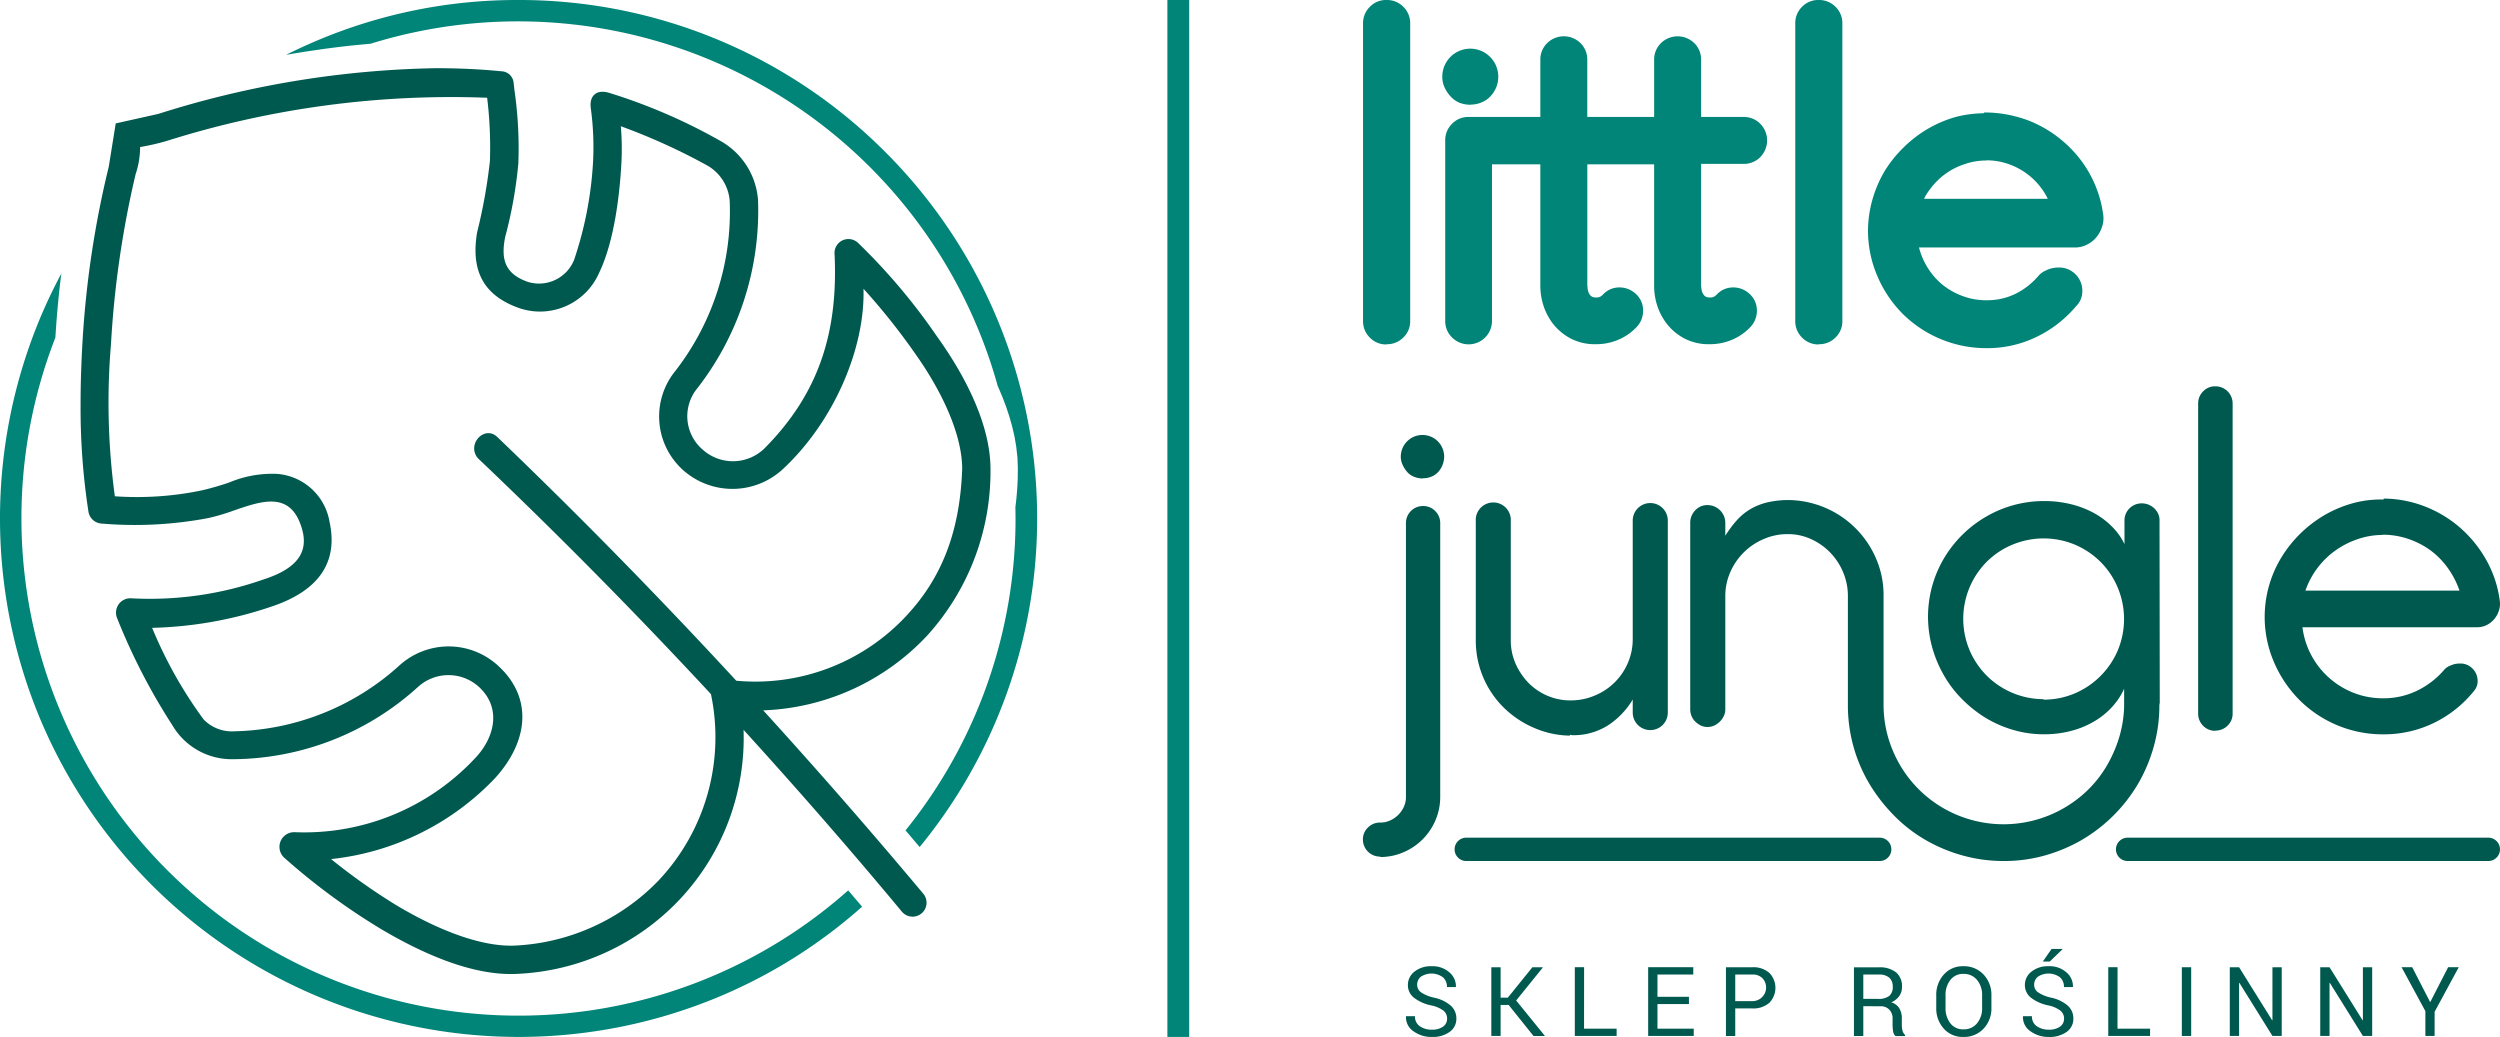
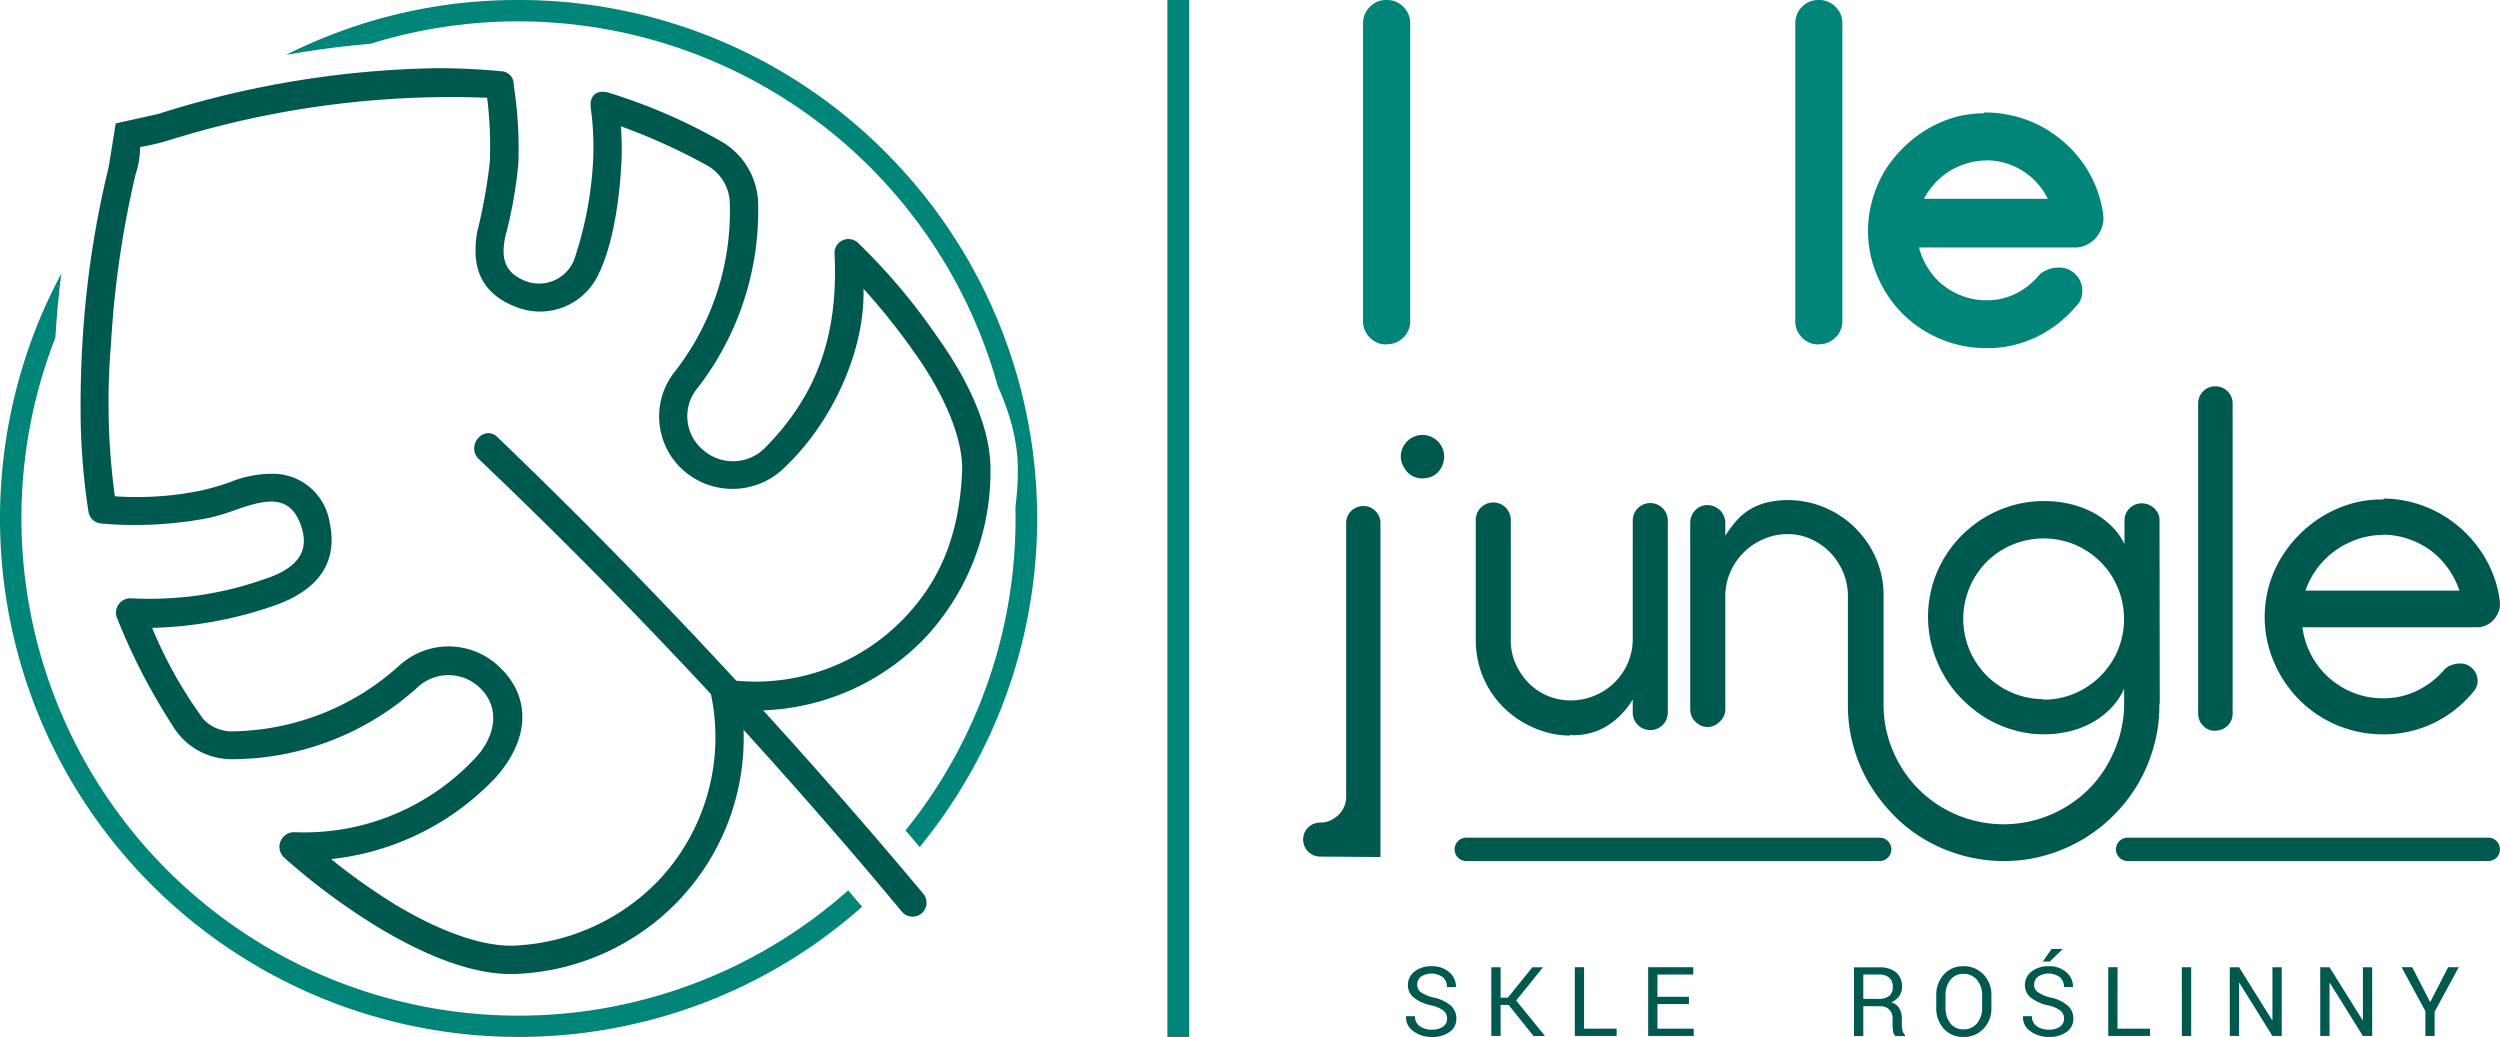
<svg xmlns="http://www.w3.org/2000/svg" width="199.528" height="82.761" viewBox="0 0 199.528 82.761">
  <g id="Group_6485" data-name="Group 6485" transform="translate(-135.472 -18.879)">
    <g id="Group_4207" data-name="Group 4207" transform="translate(135.472 18.879)">
      <path id="Path_27837" data-name="Path 27837" d="M180.437,125.928a.811.811,0,0,0-.284-.631,2.4,2.4,0,0,0-1-.428,3.335,3.335,0,0,1-1.359-.609,1.257,1.257,0,0,1-.487-1.015,1.331,1.331,0,0,1,.524-1.069,2.079,2.079,0,0,1,1.361-.431,2.034,2.034,0,0,1,1.435.495,1.459,1.459,0,0,1,.512,1.146l-.007.022h-.708a1.013,1.013,0,0,0-.319-.779,1.547,1.547,0,0,0-1.762-.048.811.811,0,0,0-.295.654.722.722,0,0,0,.319.6,3.058,3.058,0,0,0,1.039.421,2.979,2.979,0,0,1,1.319.631,1.356,1.356,0,0,1,.45,1.037,1.266,1.266,0,0,1-.542,1.067,2.326,2.326,0,0,1-1.415.4,2.456,2.456,0,0,1-1.452-.445,1.342,1.342,0,0,1-.611-1.19l.008-.022h.708a.918.918,0,0,0,.388.8,1.619,1.619,0,0,0,.96.274,1.481,1.481,0,0,0,.888-.238A.754.754,0,0,0,180.437,125.928Z" transform="translate(-64.941 -44.629)" fill="#00594f" />
      <path id="Path_27838" data-name="Path 27838" d="M189.289,124.882h-.641v2.474h-.742v-5.485h.742V124.3h.574l1.962-2.427h.822l.01.02-2.128,2.633,2.284,2.813-.013.02h-.886Z" transform="translate(-68.882 -44.675)" fill="#00594f" />
      <path id="Path_27839" data-name="Path 27839" d="M199.16,126.775h2.6v.581h-3.338v-5.485h.742Z" transform="translate(-72.735 -44.675)" fill="#00594f" />
      <path id="Path_27840" data-name="Path 27840" d="M210.922,124.813H208.41v1.962h2.895v.581h-3.637v-5.485h3.6v.584H208.41v1.774h2.512Z" transform="translate(-76.126 -44.675)" fill="#00594f" />
-       <path id="Path_27841" data-name="Path 27841" d="M218.211,124.576h1.356a1.088,1.088,0,0,0,.829-1.814,1.055,1.055,0,0,0-.829-.307h-1.356Zm0,.581v2.2h-.742v-5.485h2.1a1.926,1.926,0,0,1,1.364.453,1.71,1.71,0,0,1,0,2.385,1.938,1.938,0,0,1-1.364.448Z" transform="translate(-79.719 -44.675)" fill="#00594f" />
      <path id="Path_27842" data-name="Path 27842" d="M234.347,124.4h1.168a1.389,1.389,0,0,0,.906-.238.919.919,0,0,0,.277-.73.945.945,0,0,0-.27-.718,1.2,1.2,0,0,0-.839-.255h-1.242Zm0,.584v2.378H233.6v-5.48h1.985a2.091,2.091,0,0,1,1.376.4,1.438,1.438,0,0,1,.473,1.16,1.231,1.231,0,0,1-.22.735,1.49,1.49,0,0,1-.641.5,1.119,1.119,0,0,1,.648.475,1.548,1.548,0,0,1,.2.816v.515a1.738,1.738,0,0,0,.057.46.687.687,0,0,0,.2.332v.091h-.765a.628.628,0,0,1-.188-.378,3.156,3.156,0,0,1-.042-.512v-.5a.989.989,0,0,0-.26-.715.918.918,0,0,0-.7-.272Z" transform="translate(-85.634 -44.678)" fill="#00594f" />
      <path id="Path_27843" data-name="Path 27843" d="M247.627,124.074a1.844,1.844,0,0,0-.408-1.235,1.35,1.35,0,0,0-1.091-.483,1.258,1.258,0,0,0-1.034.483,1.913,1.913,0,0,0-.386,1.235v.982a1.935,1.935,0,0,0,.386,1.245,1.259,1.259,0,0,0,1.034.482,1.352,1.352,0,0,0,1.093-.482,1.865,1.865,0,0,0,.406-1.245Zm.742.982a2.345,2.345,0,0,1-.623,1.67,2.126,2.126,0,0,1-1.618.663,2.013,2.013,0,0,1-1.561-.663,2.394,2.394,0,0,1-.6-1.67v-.975a2.392,2.392,0,0,1,.6-1.668,2,2,0,0,1,1.561-.668,2.121,2.121,0,0,1,1.618.666,2.345,2.345,0,0,1,.623,1.67Z" transform="translate(-89.432 -44.629)" fill="#00594f" />
      <path id="Path_27844" data-name="Path 27844" d="M257.174,119.57h.866l.008.022-1.017.98h-.554Zm1,5.56a.817.817,0,0,0-.282-.631,2.389,2.389,0,0,0-1-.428,3.367,3.367,0,0,1-1.359-.609,1.266,1.266,0,0,1-.487-1.015,1.326,1.326,0,0,1,.527-1.069,2.075,2.075,0,0,1,1.361-.431,2.026,2.026,0,0,1,1.433.495,1.455,1.455,0,0,1,.515,1.146l-.008.022h-.708a1.013,1.013,0,0,0-.319-.779,1.547,1.547,0,0,0-1.762-.048.811.811,0,0,0-.3.654.718.718,0,0,0,.322.6,3.053,3.053,0,0,0,1.039.421,2.951,2.951,0,0,1,1.316.631,1.358,1.358,0,0,1,.453,1.037,1.267,1.267,0,0,1-.542,1.067,2.329,2.329,0,0,1-1.416.4,2.451,2.451,0,0,1-1.452-.445,1.342,1.342,0,0,1-.613-1.19l.007-.022h.71a.923.923,0,0,0,.386.8,1.625,1.625,0,0,0,.962.274,1.485,1.485,0,0,0,.889-.238A.753.753,0,0,0,258.171,125.13Z" transform="translate(-93.437 -43.832)" fill="#00594f" />
      <path id="Path_27845" data-name="Path 27845" d="M266.375,126.775h2.6v.581h-3.337v-5.485h.742Z" transform="translate(-97.375 -44.675)" fill="#00594f" />
      <rect id="Rectangle_1900" data-name="Rectangle 1900" width="0.747" height="5.485" transform="translate(174.134 77.196)" fill="#00594f" />
      <path id="Path_27846" data-name="Path 27846" d="M285.1,127.356h-.742l-2.64-4.241-.022.008v4.233h-.742v-5.485h.742l2.64,4.234.022-.008v-4.226h.742Z" transform="translate(-102.992 -44.675)" fill="#00594f" />
      <path id="Path_27847" data-name="Path 27847" d="M296.495,127.356h-.742l-2.64-4.241-.022.008v4.233h-.742v-5.485h.742l2.64,4.234.022-.008v-4.226h.742Z" transform="translate(-107.168 -44.675)" fill="#00594f" />
      <path id="Path_27848" data-name="Path 27848" d="M304.884,124.659l1.433-2.788h.846l-1.925,3.555v1.93H304.5v-1.979l-1.9-3.506h.849Z" transform="translate(-110.928 -44.675)" fill="#00594f" />
      <path id="Path_27849" data-name="Path 27849" d="M174.961,26.933a1.782,1.782,0,0,0,.545-1.329V1.89a1.823,1.823,0,0,0-.545-1.346A1.823,1.823,0,0,0,173.615,0a1.783,1.783,0,0,0-1.328.544,1.823,1.823,0,0,0-.545,1.346V25.6a1.823,1.823,0,0,0,.545,1.346,1.783,1.783,0,0,0,1.328.544l.018-.017A1.811,1.811,0,0,0,174.961,26.933Z" transform="translate(-62.957)" fill="#008578" />
-       <path id="Path_27850" data-name="Path 27850" d="M202.385,14.758h3.377a1.823,1.823,0,0,0,1.346-.544,1.894,1.894,0,0,0,0-2.657,1.823,1.823,0,0,0-1.346-.545h-3.377V6.465a1.823,1.823,0,0,0-.545-1.346,1.9,1.9,0,0,0-2.66,0,1.833,1.833,0,0,0-.544,1.346v4.547H193.3V6.465a1.823,1.823,0,0,0-.544-1.346,1.893,1.893,0,0,0-2.658,0,1.823,1.823,0,0,0-.544,1.346v4.547h-5.733a1.778,1.778,0,0,0-1.314.545,1.823,1.823,0,0,0-.545,1.346V27.266a1.82,1.82,0,0,0,.545,1.344,1.865,1.865,0,0,0,3.187-1.329V14.79h3.86v9.722A5.168,5.168,0,0,0,189.78,26a4.858,4.858,0,0,0,.77,1.5,4.438,4.438,0,0,0,1.378,1.168,4.173,4.173,0,0,0,2.066.48,4.516,4.516,0,0,0,1.808-.366,4.338,4.338,0,0,0,1.472-1.042,1.886,1.886,0,0,0,.48-1.361,1.757,1.757,0,0,0-.623-1.282,1.889,1.889,0,0,0-1.346-.479,1.756,1.756,0,0,0-1.28.623v-.015a.593.593,0,0,1-.465.193.771.771,0,0,1-.369-.064.6.6,0,0,1-.193-.193.908.908,0,0,1-.126-.319c-.032-.129-.032-.272-.049-.369V14.79h5.332v9.722A5.09,5.09,0,0,0,198.861,26a4.8,4.8,0,0,0,.77,1.5,4.4,4.4,0,0,0,1.376,1.168,4.173,4.173,0,0,0,2.066.48,4.507,4.507,0,0,0,1.808-.366,4.349,4.349,0,0,0,1.475-1.042,1.9,1.9,0,0,0,.48-1.361,1.769,1.769,0,0,0-.626-1.282,1.883,1.883,0,0,0-1.343-.479,1.761,1.761,0,0,0-1.282.623v-.015a.589.589,0,0,1-.465.193.766.766,0,0,1-.366-.064.559.559,0,0,1-.193-.193.915.915,0,0,1-.129-.319,3.385,3.385,0,0,1-.047-.369ZM184.867,9.845a1.981,1.981,0,0,0,.72-.5,2.363,2.363,0,0,0,.448-.7,2.326,2.326,0,0,0,.161-.849,2.234,2.234,0,1,0-4.468,0,2.016,2.016,0,0,0,.193.881,2.725,2.725,0,0,0,.448.673,1.984,1.984,0,0,0,.737.53,2.5,2.5,0,0,0,.881.158l.047-.015A2.072,2.072,0,0,0,184.867,9.845Z" transform="translate(-66.617 -1.677)" fill="#008578" />
      <path id="Path_27851" data-name="Path 27851" d="M229.414,26.933a1.782,1.782,0,0,0,.545-1.329V1.89a1.823,1.823,0,0,0-.545-1.346A1.823,1.823,0,0,0,228.068,0a1.787,1.787,0,0,0-1.328.544A1.823,1.823,0,0,0,226.2,1.89V25.6a1.823,1.823,0,0,0,.545,1.346,1.787,1.787,0,0,0,1.328.544l.018-.017A1.811,1.811,0,0,0,229.414,26.933Z" transform="translate(-82.918)" fill="#008578" />
      <path id="Path_27852" data-name="Path 27852" d="M246.547,18.271a5.483,5.483,0,0,1,2.692,1.987,5.109,5.109,0,0,1,.479.8h-9.879a4.05,4.05,0,0,1,.48-.767,5.514,5.514,0,0,1,2.753-2A5.186,5.186,0,0,1,244.788,18l.032-.015A5.273,5.273,0,0,1,246.547,18.271Zm-4.179-3.746a9.589,9.589,0,0,0-2.225.945,9.814,9.814,0,0,0-1.905,1.458,10,10,0,0,0-1.506,1.856A9.573,9.573,0,0,0,235.756,21a9.268,9.268,0,0,0-.386,2.449,9.147,9.147,0,0,0,.72,3.714,9.575,9.575,0,0,0,2,3.026,9.474,9.474,0,0,0,6.71,2.786,9.005,9.005,0,0,0,4.082-.927,9.565,9.565,0,0,0,3.172-2.514v.015a1.644,1.644,0,0,0,.416-1.007,1.853,1.853,0,0,0-.834-1.7,1.763,1.763,0,0,0-1.039-.3,2.28,2.28,0,0,0-.576.065,2.182,2.182,0,0,0-.465.175,1.562,1.562,0,0,0-.592.433,5.8,5.8,0,0,1-1.826,1.425,5.186,5.186,0,0,1-2.306.512,5.306,5.306,0,0,1-2-.369,5.581,5.581,0,0,1-1.682-1.009,5.738,5.738,0,0,1-1.712-2.833h12.426a2.125,2.125,0,0,0,.977-.225,2.267,2.267,0,0,0,.753-.591,2.461,2.461,0,0,0,.448-.816,2.066,2.066,0,0,0,.1-.977,9.277,9.277,0,0,0-3.09-5.765,9.592,9.592,0,0,0-2.8-1.729,9.9,9.9,0,0,0-3.6-.673l-.065.065A9.128,9.128,0,0,0,242.368,14.525Z" transform="translate(-86.281 -5.189)" fill="#008578" />
-       <path id="Path_27853" data-name="Path 27853" d="M176.545,58.255a1.7,1.7,0,0,0,.663-.131,1.47,1.47,0,0,0,.53-.366,1.781,1.781,0,0,0,.349-.562,1.841,1.841,0,0,0,.131-.663,1.731,1.731,0,1,0-3.462,0,1.522,1.522,0,0,0,.151.663,2.215,2.215,0,0,0,.364.562,1.41,1.41,0,0,0,.547.381,1.888,1.888,0,0,0,.695.134Zm-3.412,30.231a4.647,4.647,0,0,0,1.838-.381,4.8,4.8,0,0,0,2.551-2.551,4.7,4.7,0,0,0,.381-1.873V61.85a1.336,1.336,0,0,0-.4-.977,1.31,1.31,0,0,0-.963-.4,1.356,1.356,0,0,0-1.373,1.376V83.68a1.84,1.84,0,0,1-.165.794,2.247,2.247,0,0,1-.448.649,2.323,2.323,0,0,1-.646.445,1.864,1.864,0,0,1-.8.166,1.337,1.337,0,0,0-.975.4,1.281,1.281,0,0,0-.4.945,1.361,1.361,0,0,0,1.373,1.373Z" transform="translate(-62.957 -20.086)" fill="#00594f" />
+       <path id="Path_27853" data-name="Path 27853" d="M176.545,58.255a1.7,1.7,0,0,0,.663-.131,1.47,1.47,0,0,0,.53-.366,1.781,1.781,0,0,0,.349-.562,1.841,1.841,0,0,0,.131-.663,1.731,1.731,0,1,0-3.462,0,1.522,1.522,0,0,0,.151.663,2.215,2.215,0,0,0,.364.562,1.41,1.41,0,0,0,.547.381,1.888,1.888,0,0,0,.695.134Zm-3.412,30.231V61.85a1.336,1.336,0,0,0-.4-.977,1.31,1.31,0,0,0-.963-.4,1.356,1.356,0,0,0-1.373,1.376V83.68a1.84,1.84,0,0,1-.165.794,2.247,2.247,0,0,1-.448.649,2.323,2.323,0,0,1-.646.445,1.864,1.864,0,0,1-.8.166,1.337,1.337,0,0,0-.975.4,1.281,1.281,0,0,0-.4.945,1.361,1.361,0,0,0,1.373,1.373Z" transform="translate(-62.957 -20.086)" fill="#00594f" />
      <path id="Path_27854" data-name="Path 27854" d="M193.46,81.894h.121l.015.018a5.158,5.158,0,0,0,2.9-.782,6.347,6.347,0,0,0,1.977-2.063v1.039a1.4,1.4,0,1,0,2.8,0V64.785a1.4,1.4,0,0,0-2.8,0v9.477a4.771,4.771,0,0,1-.391,1.89,4.877,4.877,0,0,1-2.626,2.591,4.836,4.836,0,0,1-1.925.393,4.612,4.612,0,0,1-1.876-.376,4.7,4.7,0,0,1-1.517-1.039,5.274,5.274,0,0,1-1.022-1.534,4.622,4.622,0,0,1-.376-1.876V64.837a1.4,1.4,0,1,0-2.793,0v9.474a7.514,7.514,0,0,0,2.183,5.352,7.83,7.83,0,0,0,2.4,1.635,7.41,7.41,0,0,0,2.93.649Z" transform="translate(-68.163 -23.236)" fill="#00594f" />
      <path id="Path_27855" data-name="Path 27855" d="M241.2,78.9a6.461,6.461,0,0,1-4.551-1.866,6.516,6.516,0,0,1-1.383-2.049,6.47,6.47,0,0,1,1.366-7.047,6.407,6.407,0,0,1,2.051-1.368,6.5,6.5,0,0,1,5,0,6.5,6.5,0,0,1,2.048,1.383,6.367,6.367,0,0,1,1.366,2.052,6.5,6.5,0,0,1,0,5,6.49,6.49,0,0,1-3.432,3.432,6.336,6.336,0,0,1-2.5.5Zm9.247.284-.018-14.547a1.188,1.188,0,0,0-.116-.549,1.4,1.4,0,0,0-.317-.433,1.614,1.614,0,0,0-.45-.284,1.478,1.478,0,0,0-.532-.1,1.364,1.364,0,0,0-1.383,1.383v1.866a5.09,5.09,0,0,0-1-1.4,6.3,6.3,0,0,0-1.45-1.084,7.708,7.708,0,0,0-1.833-.7,8.869,8.869,0,0,0-2.148-.25,9.176,9.176,0,0,0-4.649,1.267,9.361,9.361,0,0,0-3.332,3.315,9.155,9.155,0,0,0-.933,7.1A9.63,9.63,0,0,0,233.223,77a8.947,8.947,0,0,0,1.45,1.9,10.081,10.081,0,0,0,1.865,1.484,9.236,9.236,0,0,0,2.2.965,8.548,8.548,0,0,0,2.449.351,8.348,8.348,0,0,0,2.3-.3,7.1,7.1,0,0,0,1.848-.8,6.135,6.135,0,0,0,1.368-1.148,5.48,5.48,0,0,0,.9-1.383v1.447a9.529,9.529,0,0,1-.416,2.5,10.523,10.523,0,0,1-1,2.249,9.156,9.156,0,0,1-1.5,1.9,9.613,9.613,0,0,1-1.933,1.45,9.625,9.625,0,0,1-8.5.517,9.531,9.531,0,0,1-5.1-5.1,9.377,9.377,0,0,1-.75-3.731v-8.68a7.306,7.306,0,0,0-.6-2.949,7.7,7.7,0,0,0-6.965-4.666,7.49,7.49,0,0,0-1.7.183,4.9,4.9,0,0,0-1.349.535,4.5,4.5,0,0,0-1.084.883,8.657,8.657,0,0,0-.933,1.25V64.824a1.423,1.423,0,0,0-1.418-1.415,1.306,1.306,0,0,0-.982.416,1.411,1.411,0,0,0-.4,1V79.687a1.451,1.451,0,0,0,.1.549,1.334,1.334,0,0,0,.3.45,1.734,1.734,0,0,0,.45.317,1.279,1.279,0,0,0,1.067,0,1.6,1.6,0,0,0,.767-.767,1.223,1.223,0,0,0,.116-.549V70.673a4.685,4.685,0,0,1,.4-1.917,5.037,5.037,0,0,1,2.65-2.63,4.717,4.717,0,0,1,1.933-.4,4.395,4.395,0,0,1,1.865.4,4.967,4.967,0,0,1,1.534,1.081,5.13,5.13,0,0,1,1.032,1.584,4.884,4.884,0,0,1,.369,1.9v8.68a12.239,12.239,0,0,0,1.715,6.282,13.488,13.488,0,0,0,1.95,2.514,11.723,11.723,0,0,0,2.5,1.95,12.607,12.607,0,0,0,2.967,1.249,12.167,12.167,0,0,0,3.315.45,11.96,11.96,0,0,0,3.3-.45,12.835,12.835,0,0,0,2.95-1.249,12.632,12.632,0,0,0,4.463-4.464,12.643,12.643,0,0,0,1.25-2.967,12.065,12.065,0,0,0,.45-3.315Z" transform="translate(-78.074 -23.097)" fill="#00594f" />
      <path id="Path_27856" data-name="Path 27856" d="M278.333,76.153a1.349,1.349,0,0,0,.985-.4,1.309,1.309,0,0,0,.4-.967V50.061a1.368,1.368,0,0,0-1.385-1.385,1.3,1.3,0,0,0-.967.4,1.346,1.346,0,0,0-.4.984V74.785a1.347,1.347,0,0,0,.4.984,1.3,1.3,0,0,0,.967.4Z" transform="translate(-101.529 -17.843)" fill="#00594f" />
      <path id="Path_27857" data-name="Path 27857" d="M294.783,65.71a6.243,6.243,0,0,1,2.044.341,6.524,6.524,0,0,1,1.772.918,6.428,6.428,0,0,1,1.378,1.413,6.944,6.944,0,0,1,.921,1.789H288.6a6.614,6.614,0,0,1,2.368-3.184,6.8,6.8,0,0,1,1.786-.918,6.127,6.127,0,0,1,2.009-.341Zm.035-2.809a8.385,8.385,0,0,0-2.452.3,9.64,9.64,0,0,0-2.232.937,10.091,10.091,0,0,0-1.922,1.465,9.863,9.863,0,0,0-1.5,1.873,9.133,9.133,0,0,0-.646,8.343,9.7,9.7,0,0,0,2.009,3.031,9.413,9.413,0,0,0,6.708,2.791,9.14,9.14,0,0,0,4.087-.918,9.323,9.323,0,0,0,3.167-2.522,1.23,1.23,0,0,0,.307-.715,1.464,1.464,0,0,0-.136-.715,1.445,1.445,0,0,0-.495-.562,1.307,1.307,0,0,0-.767-.22,2.067,2.067,0,0,0-.458.049,3.379,3.379,0,0,0-.41.154,1.179,1.179,0,0,0-.409.307,6.621,6.621,0,0,1-2.145,1.653,6.069,6.069,0,0,1-2.707.611,6.333,6.333,0,0,1-2.351-.426,6.578,6.578,0,0,1-1.957-1.19,6.48,6.48,0,0,1-2.145-4.053h13.928a1.7,1.7,0,0,0,.767-.171,1.819,1.819,0,0,0,.611-.477,2.06,2.06,0,0,0,.376-.681,1.75,1.75,0,0,0,.067-.784,8.994,8.994,0,0,0-1.037-3.182,9.759,9.759,0,0,0-2.044-2.574,9.506,9.506,0,0,0-2.811-1.737,9.266,9.266,0,0,0-3.353-.663Z" transform="translate(-104.603 -23.033)" fill="#00594f" />
      <path id="Path_27858" data-name="Path 27858" d="M184.21,107.41a.931.931,0,1,1,0-1.863h32.995a.931.931,0,1,1,0,1.863Zm52.784,0a.931.931,0,1,1,0-1.863H265.78a.931.931,0,1,1,0,1.863H236.994Z" transform="translate(-67.185 -38.691)" fill="#00594f" />
      <path id="Path_27859" data-name="Path 27859" d="M54.594,0A40.951,40.951,0,0,0,38.486,3.251q-1.243.527-2.439,1.126l.732-.126.737-.119.737-.111.74-.106.742-.1.742-.091.742-.084.747-.074.744-.067.075-.007A39.727,39.727,0,0,1,91.145,25.941a39.1,39.1,0,0,1,1.7,4.874l.047.1.03.067.282.668.03.077.257.678.032.087.228.688.029.094.2.7.027.106.163.708.025.121.121.715.017.136.08.723.01.151.025.725,0,.081v.008l-.01.757,0,.077L94.4,39l-.005.077-.062.725-.009.077-.069.581c0,.3.01.609.01.915a39.565,39.565,0,0,1-8.779,24.9l.378.445.473.557.277.324a41.35,41.35,0,0,0-2.759-55.484A41.239,41.239,0,0,0,54.594,0Z" transform="translate(-13.214 0)" fill="#008578" fill-rule="evenodd" />
      <path id="Path_27860" data-name="Path 27860" d="M62.483,57.479C56.329,50.81,49.952,44.3,43.415,38.033c-1.022-.987-2.484.579-1.554,1.687q9.538,9.067,18.6,18.827a16.68,16.68,0,0,1-4.181,14.878,17.049,17.049,0,0,1-11.39,5.189c-2.46.136-5.84-1-9.583-3.244a49.689,49.689,0,0,1-5.164-3.655,21.135,21.135,0,0,0,13.114-6.488c2.615-2.9,3-6.32.309-8.86a5.837,5.837,0,0,0-7.984-.092,20.232,20.232,0,0,1-13.168,5.241,3.139,3.139,0,0,1-2.44-.943,34.565,34.565,0,0,1-4.112-7.314,31.9,31.9,0,0,0,9.588-1.719c3.751-1.267,5.273-3.548,4.568-6.757a4.6,4.6,0,0,0-4.139-3.808,8.812,8.812,0,0,0-3.852.678,22.07,22.07,0,0,1-2.183.631,25.389,25.389,0,0,1-6.958.475,55.607,55.607,0,0,1-.309-12.129,78.16,78.16,0,0,1,1.969-13.586,6.785,6.785,0,0,0,.356-2.158,18.519,18.519,0,0,0,2.14-.492A75.407,75.407,0,0,1,42.6,10.952,32.882,32.882,0,0,1,42.821,16,42.685,42.685,0,0,1,41.8,21.688c-.45,2.7.186,4.956,3.4,6.067a5.149,5.149,0,0,0,6.329-2.814c1.245-2.57,1.651-6.4,1.777-8.628a21.491,21.491,0,0,0-.037-3.088,49.087,49.087,0,0,1,6.821,3.09,3.562,3.562,0,0,1,1.868,2.873,20.769,20.769,0,0,1-4.315,13.539,5.747,5.747,0,0,0,.566,7.915,5.92,5.92,0,0,0,8.017-.074c4.06-3.788,6.545-9.63,6.411-14.37a51.413,51.413,0,0,1,4.048,5.067c2.487,3.479,3.84,6.854,3.828,9.328-.193,5.293-1.808,8.858-4.443,11.691A16.447,16.447,0,0,1,62.483,57.479ZM16.356,12.241l-3.4.759L12.4,16.457A77.853,77.853,0,0,0,10.3,30.5c-.092,1.618-.146,3.211-.149,4.787v.238a54.189,54.189,0,0,0,.632,8.487,1.13,1.13,0,0,0,1.049.925,31.363,31.363,0,0,0,8.541-.445,17.191,17.191,0,0,0,2.017-.6c2.259-.779,4.5-1.549,5.4,1.361.5,1.594.1,3.135-3.026,4.139A27.4,27.4,0,0,1,14.174,50.9a1.146,1.146,0,0,0-1.124,1.544,49.2,49.2,0,0,0,4.419,8.576A5.487,5.487,0,0,0,22.2,63.744a22.159,22.159,0,0,0,14.888-5.775,3.61,3.61,0,0,1,4.9.044c1.846,1.752,1.119,4.142-.384,5.686A18.658,18.658,0,0,1,27.283,69.57a1.173,1.173,0,0,0-.915,2,51.9,51.9,0,0,0,7.834,5.77c2.883,1.7,7.121,3.763,10.875,3.531a18.987,18.987,0,0,0,12.869-5.911A18.8,18.8,0,0,0,63.064,61.4c4.32,4.748,8.549,9.593,12.623,14.495a1.115,1.115,0,1,0,1.693-1.45q-6.209-7.42-12.748-14.6a18.835,18.835,0,0,0,13.1-5.983,19.479,19.479,0,0,0,5.04-13.265c0-3.825-2.323-7.888-4.286-10.619a48.22,48.22,0,0,0-6.28-7.438,1.112,1.112,0,0,0-1.883.782c.319,6.339-1.249,11.26-5.617,15.642a3.607,3.607,0,0,1-4.889.084,3.507,3.507,0,0,1-.443-4.909,23.1,23.1,0,0,0,4.845-15.029,5.9,5.9,0,0,0-3.093-4.763,44.637,44.637,0,0,0-8.809-3.793c-.979-.288-1.578.227-1.445,1.229a22.914,22.914,0,0,1,.174,4.407A29.575,29.575,0,0,1,49.537,23.9a3.019,3.019,0,0,1-3.731,1.734c-1.8-.651-2.118-1.808-1.767-3.568a34.967,34.967,0,0,0,1.051-5.879,32.458,32.458,0,0,0-.312-5.854c-.022-.191-.044-.381-.064-.571a1.013,1.013,0,0,0-.985-.924c-1.628-.16-3.288-.239-4.969-.245h-.269A77.278,77.278,0,0,0,16.356,12.241Z" transform="translate(-3.72 -3.15)" fill="#00594f" fill-rule="evenodd" />
      <path id="Path_27861" data-name="Path 27861" d="M57.488,92.144A41.429,41.429,0,0,1,3.251,70.125a41.527,41.527,0,0,1,0-32.216Q4,36.143,4.894,34.473l-.025.193-.089.742L4.7,36.15l-.074.745-.067.742-.059.745-.052.747-.03.455A39.713,39.713,0,0,0,25.941,90.568,39.639,39.639,0,0,0,67.695,83.7l1.111,1.3A40.96,40.96,0,0,1,57.488,92.144Z" transform="translate(0 -12.637)" fill="#008578" fill-rule="evenodd" />
      <rect id="Rectangle_1901" data-name="Rectangle 1901" width="1.742" height="82.761" transform="translate(93.17)" fill="#008578" />
    </g>
  </g>
</svg>